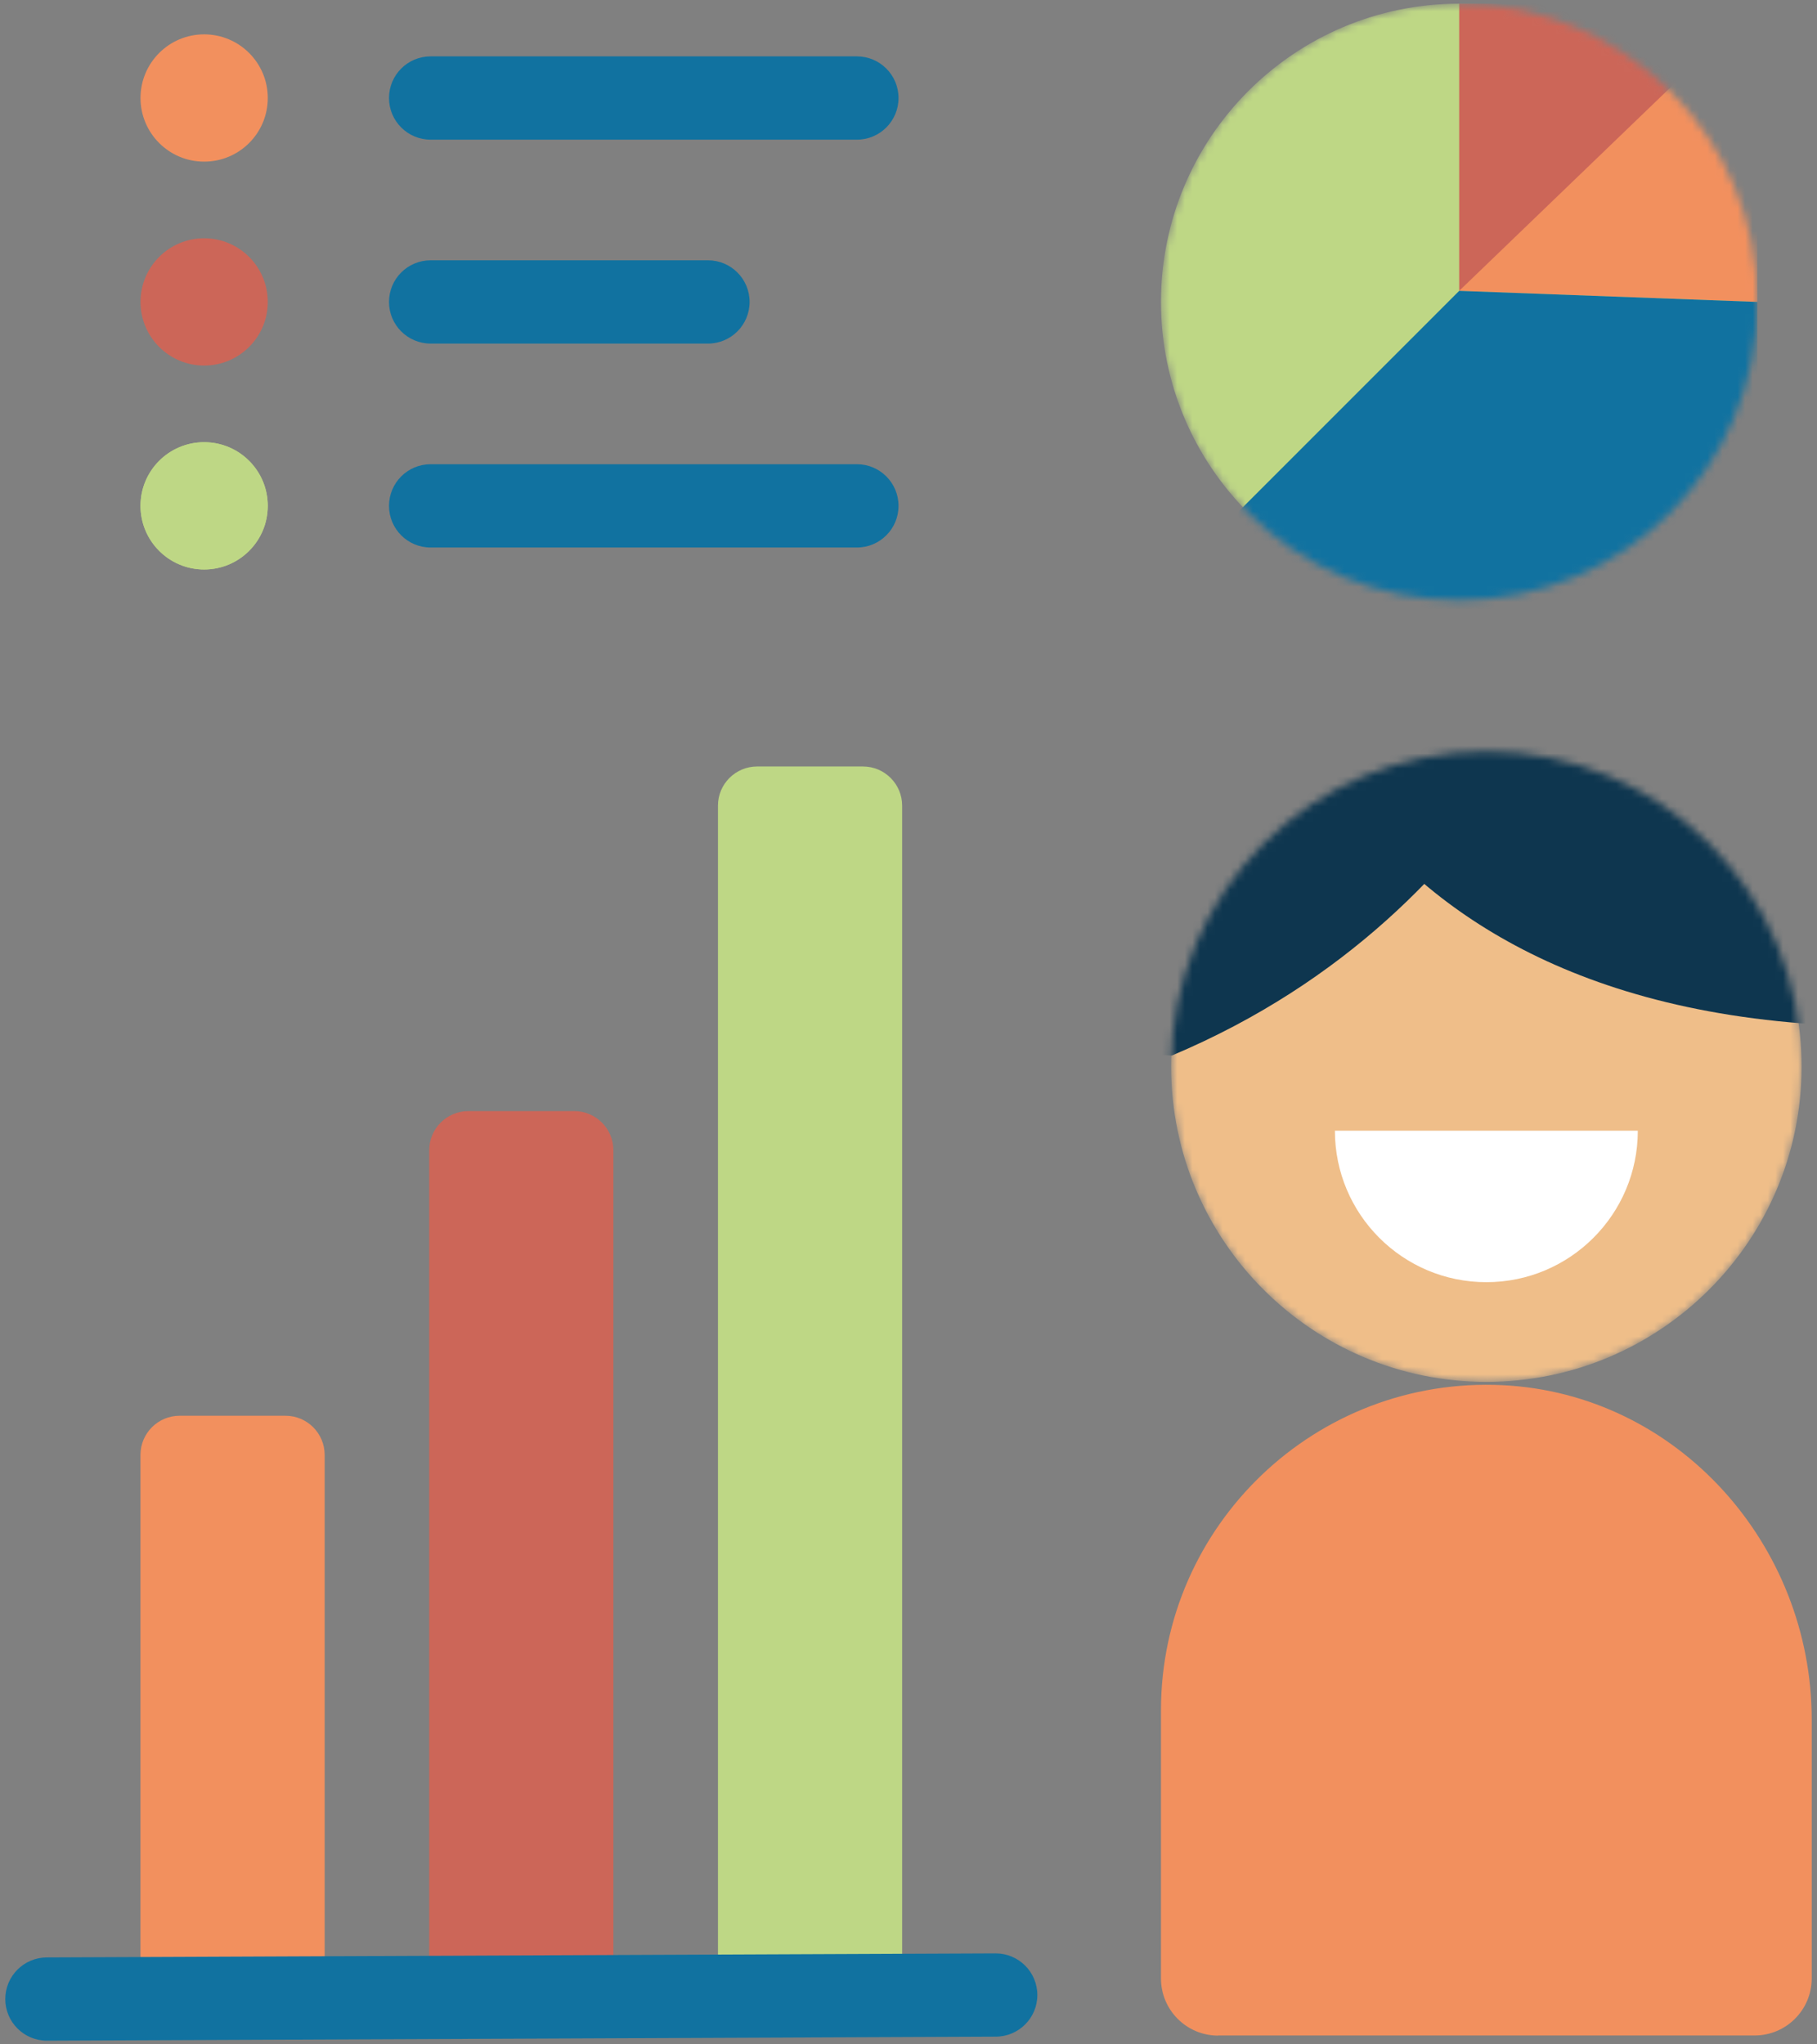
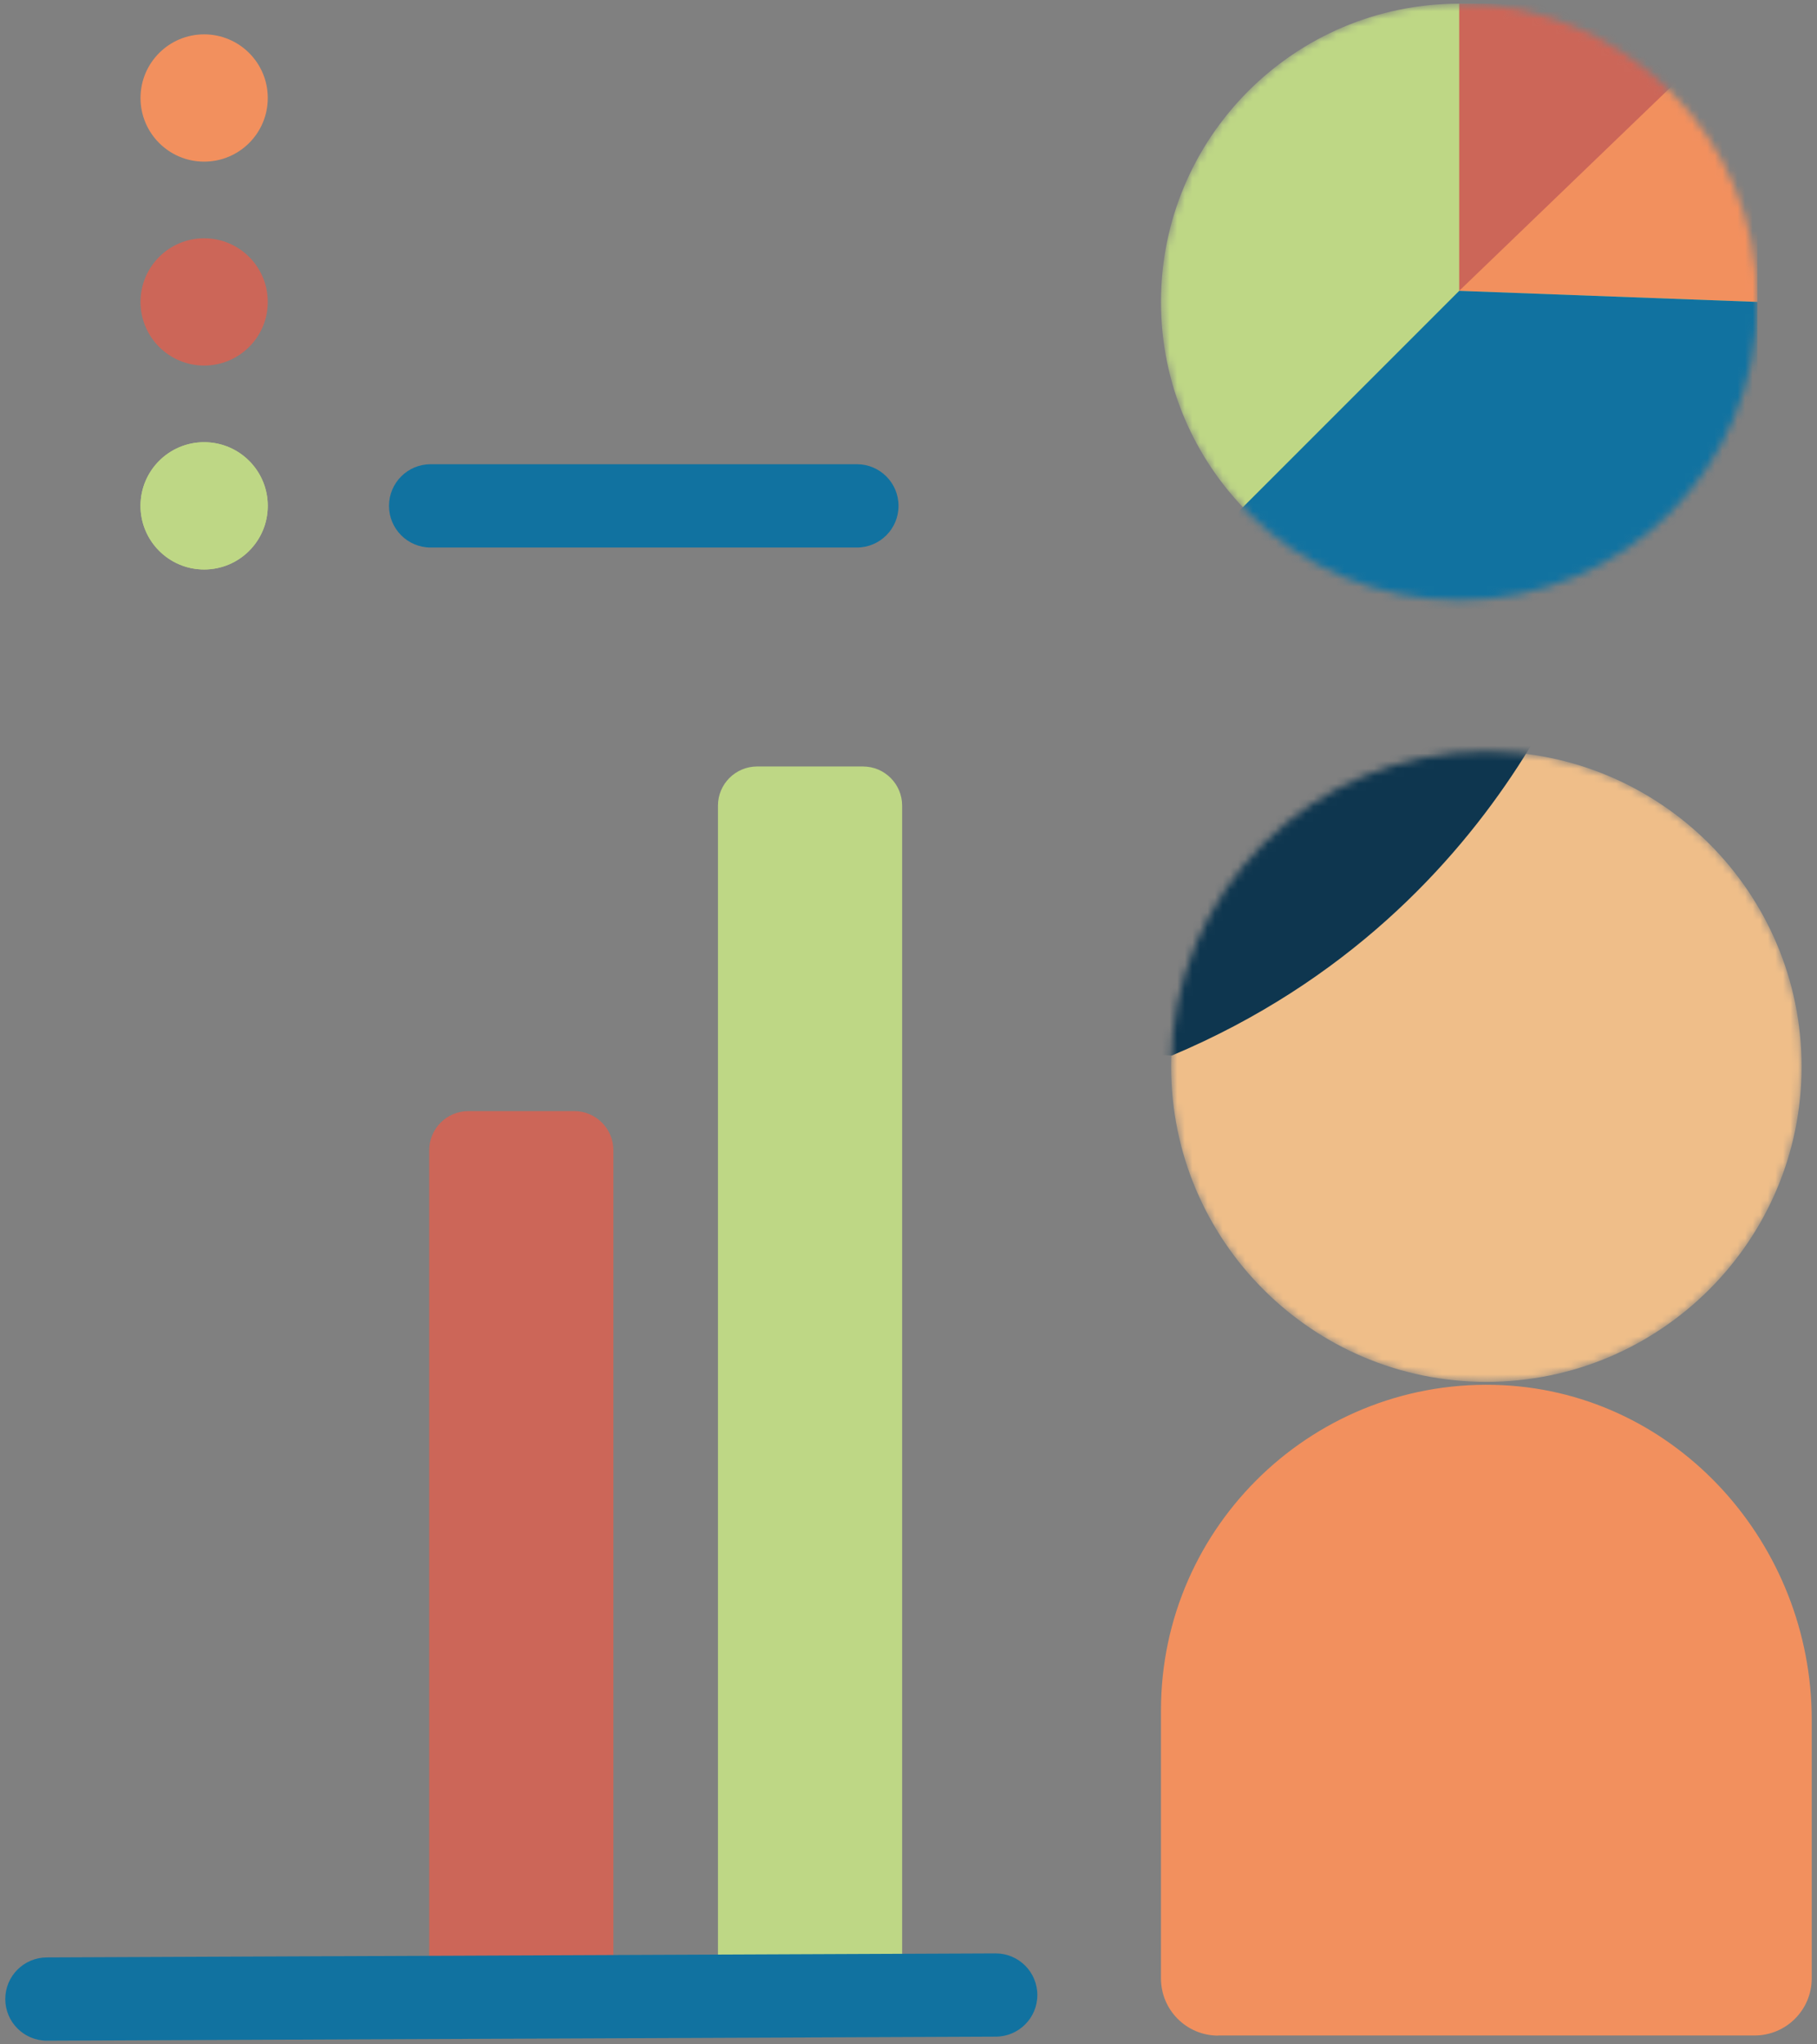
<svg xmlns="http://www.w3.org/2000/svg" width="240" height="270" viewBox="0 0 240 270" fill="none">
  <rect x="0" y="0" width="240" height="270" fill="#808080" stroke="none" />
  <path d="M100.005 101.23H113.987C116.842 101.23 119.16 103.548 119.16 106.403V260.039H94.832V106.403C94.832 103.548 97.15 101.23 100.005 101.23Z" fill="#BED785" />
  <path d="M61.866 146.744H75.848C78.703 146.744 81.021 149.062 81.021 151.916V260.034H56.693V151.916C56.693 149.062 59.011 146.744 61.866 146.744Z" fill="#CC6658" />
-   <path d="M23.727 186.978H37.709C40.564 186.978 42.882 189.295 42.882 192.15V260.04H18.554V192.15C18.554 189.295 20.872 186.978 23.727 186.978Z" fill="#F2905E" />
  <path d="M131.521 268.981L6.194 269.513C3.158 269.513 0.697 267.052 0.697 264.016C0.697 260.98 3.158 258.519 6.194 258.519L131.521 257.987C134.556 257.987 137.018 260.449 137.018 263.484C137.018 266.52 134.556 268.981 131.521 268.981Z" fill="#1172A0" />
  <mask id="mask0_1336_2042" style="mask-type:luminance" maskUnits="userSpaceOnUse" x="154" y="99" width="84" height="84">
    <path d="M154.689 140.874C154.689 163.862 173.339 182.506 196.321 182.506C219.303 182.506 237.964 163.862 237.964 140.874C237.964 117.886 219.319 99.237 196.321 99.237C173.323 99.237 154.689 117.881 154.689 140.874Z" fill="white" />
  </mask>
  <g mask="url(#mask0_1336_2042)">
    <path d="M154.689 140.874C154.689 163.862 173.339 182.506 196.321 182.506C219.303 182.506 237.964 163.862 237.964 140.874C237.964 117.886 219.319 99.237 196.321 99.237C173.323 99.237 154.689 117.881 154.689 140.874Z" fill="#EFBE89" />
-     <path d="M166.491 79.673C166.491 79.673 173.147 136.972 252.015 135.552L277.618 127.413L242.116 62.214L185.981 51.177L166.497 79.678L166.491 79.673Z" fill="#0E364F" />
    <path d="M211.632 77.663C211.632 77.663 200.819 120.013 154.785 139.407L132.754 138.083L147.889 78.997L190.377 58.891L211.637 77.663H211.632Z" fill="#0E364F" />
  </g>
  <path d="M160.914 268.827H231.754C235.927 268.827 239.303 265.451 239.303 261.278V227.11C239.303 204 221.579 184.08 198.49 182.942C173.817 181.73 153.349 201.448 153.349 225.866V261.294C153.349 265.467 156.725 268.843 160.898 268.843L160.914 268.827Z" fill="#F2905E" />
-   <path d="M176.321 149.333C176.321 160.38 185.279 169.338 196.327 169.338C207.374 169.338 216.332 160.38 216.332 149.333H176.321Z" fill="white" />
  <mask id="mask1_1336_2042" style="mask-type:luminance" maskUnits="userSpaceOnUse" x="153" y="0" width="80" height="80">
    <path d="M192.738 79.264C214.491 79.264 232.126 61.629 232.126 39.875C232.126 18.122 214.491 0.487 192.738 0.487C170.984 0.487 153.349 18.122 153.349 39.875C153.349 61.629 170.984 79.264 192.738 79.264Z" fill="white" />
  </mask>
  <g mask="url(#mask1_1336_2042)">
    <path d="M192.738 79.264C214.491 79.264 232.126 61.629 232.126 39.875C232.126 18.122 214.491 0.487 192.738 0.487C170.984 0.487 153.349 18.122 153.349 39.875C153.349 61.629 170.984 79.264 192.738 79.264Z" fill="#BED785" />
    <path d="M192.738 38.413L232.132 -9.487V39.875L192.738 38.413Z" fill="#F2905E" />
    <path d="M192.738 38.413V0.487H232.132L192.738 38.413Z" fill="#CC6658" />
    <path d="M192.738 38.413L155.726 75.431V92.15H232.132V39.875L192.738 38.413Z" fill="#1172A0" />
  </g>
-   <path d="M113.184 7.446H56.879C53.843 7.446 51.382 9.907 51.382 12.943V12.948C51.382 15.984 53.843 18.445 56.879 18.445H113.184C116.22 18.445 118.682 15.984 118.682 12.948V12.943C118.682 9.907 116.22 7.446 113.184 7.446Z" fill="#1172A0" />
  <path d="M113.184 61.31H56.879C53.843 61.31 51.382 63.772 51.382 66.808V66.813C51.382 69.849 53.843 72.31 56.879 72.31H113.184C116.22 72.31 118.682 69.849 118.682 66.813V66.808C118.682 63.772 116.22 61.31 113.184 61.31Z" fill="#1172A0" />
-   <path d="M93.514 34.378H56.879C53.843 34.378 51.382 36.839 51.382 39.875V39.88C51.382 42.916 53.843 45.377 56.879 45.377H93.514C96.55 45.377 99.011 42.916 99.011 39.88V39.875C99.011 36.839 96.55 34.378 93.514 34.378Z" fill="#1172A0" />
  <path d="M26.965 21.348C31.607 21.348 35.37 17.585 35.37 12.943C35.37 8.301 31.607 4.538 26.965 4.538C22.323 4.538 18.56 8.301 18.56 12.943C18.56 17.585 22.323 21.348 26.965 21.348Z" fill="#F2905E" />
  <path d="M26.965 48.28C31.607 48.28 35.37 44.517 35.37 39.875C35.37 35.233 31.607 31.47 26.965 31.47C22.323 31.47 18.56 35.233 18.56 39.875C18.56 44.517 22.323 48.28 26.965 48.28Z" fill="#CC6658" />
  <path d="M26.965 75.213C31.607 75.213 35.37 71.449 35.37 66.807C35.37 62.165 31.607 58.402 26.965 58.402C22.323 58.402 18.56 62.165 18.56 66.807C18.56 71.449 22.323 75.213 26.965 75.213Z" fill="#BED785" />
  <path d="M26.965 75.213C31.607 75.213 35.37 71.449 35.37 66.807C35.37 62.165 31.607 58.402 26.965 58.402C22.323 58.402 18.56 62.165 18.56 66.807C18.56 71.449 22.323 75.213 26.965 75.213Z" fill="#BED785" />
</svg>